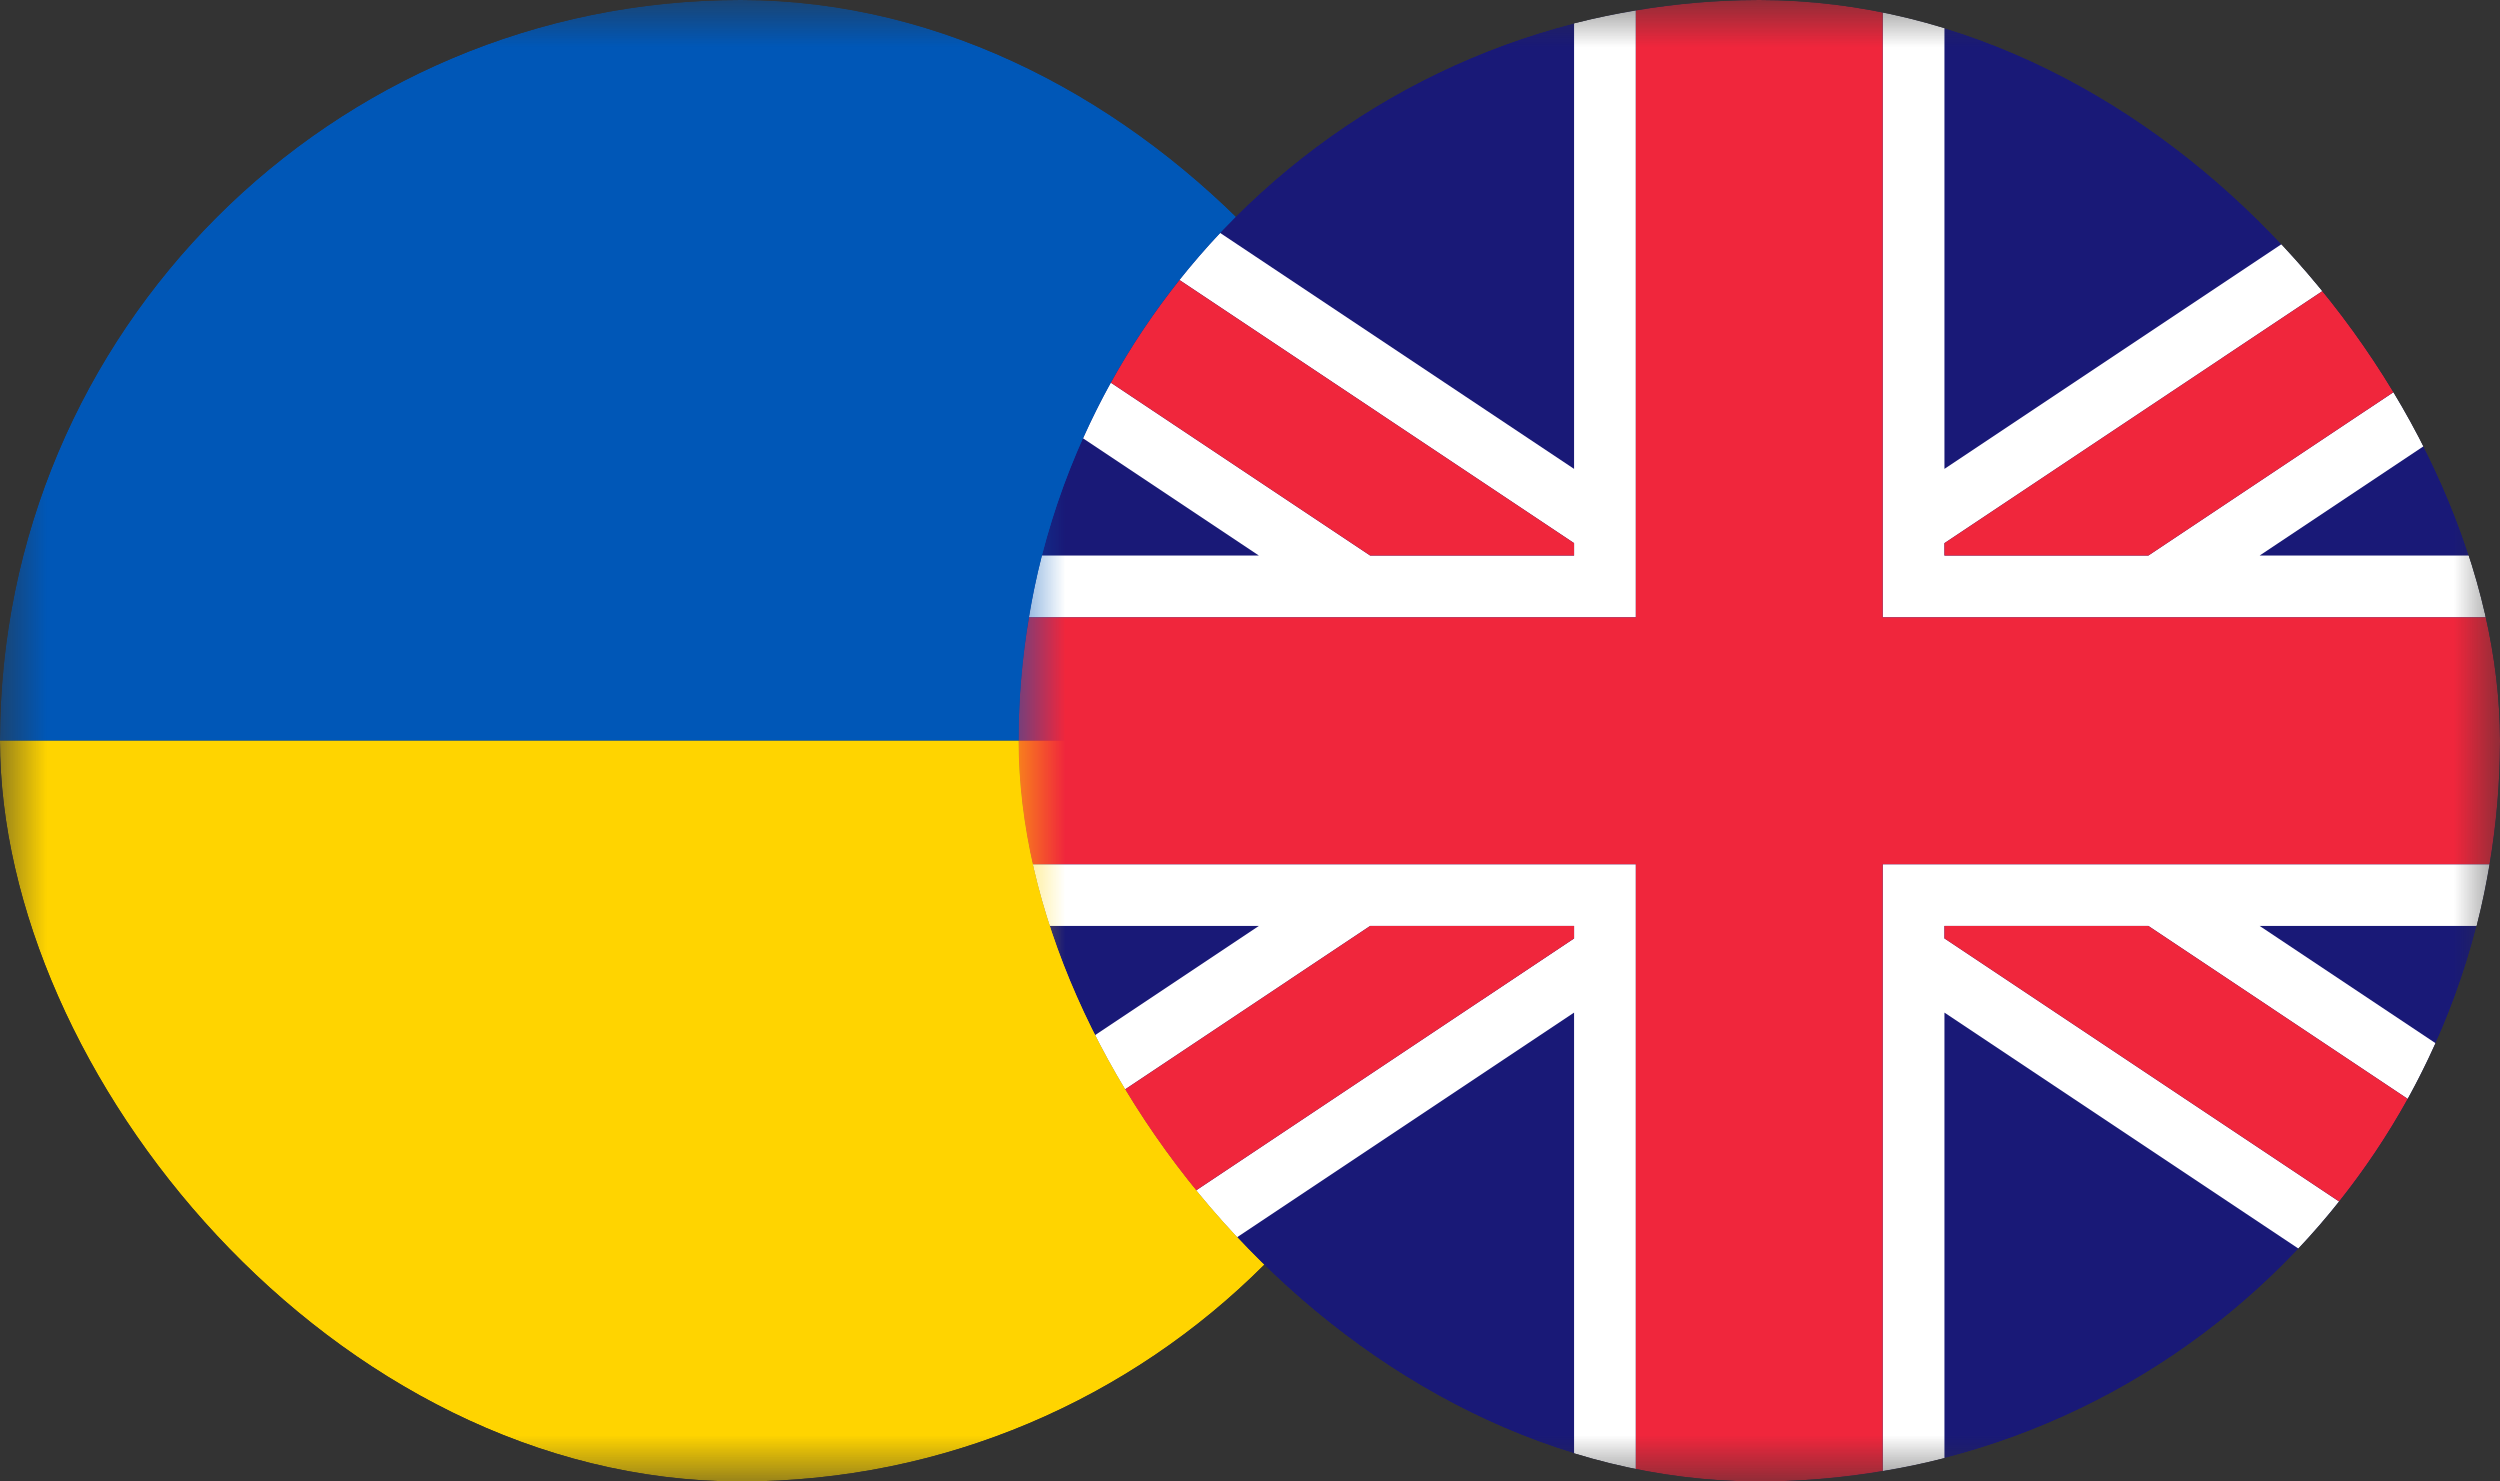
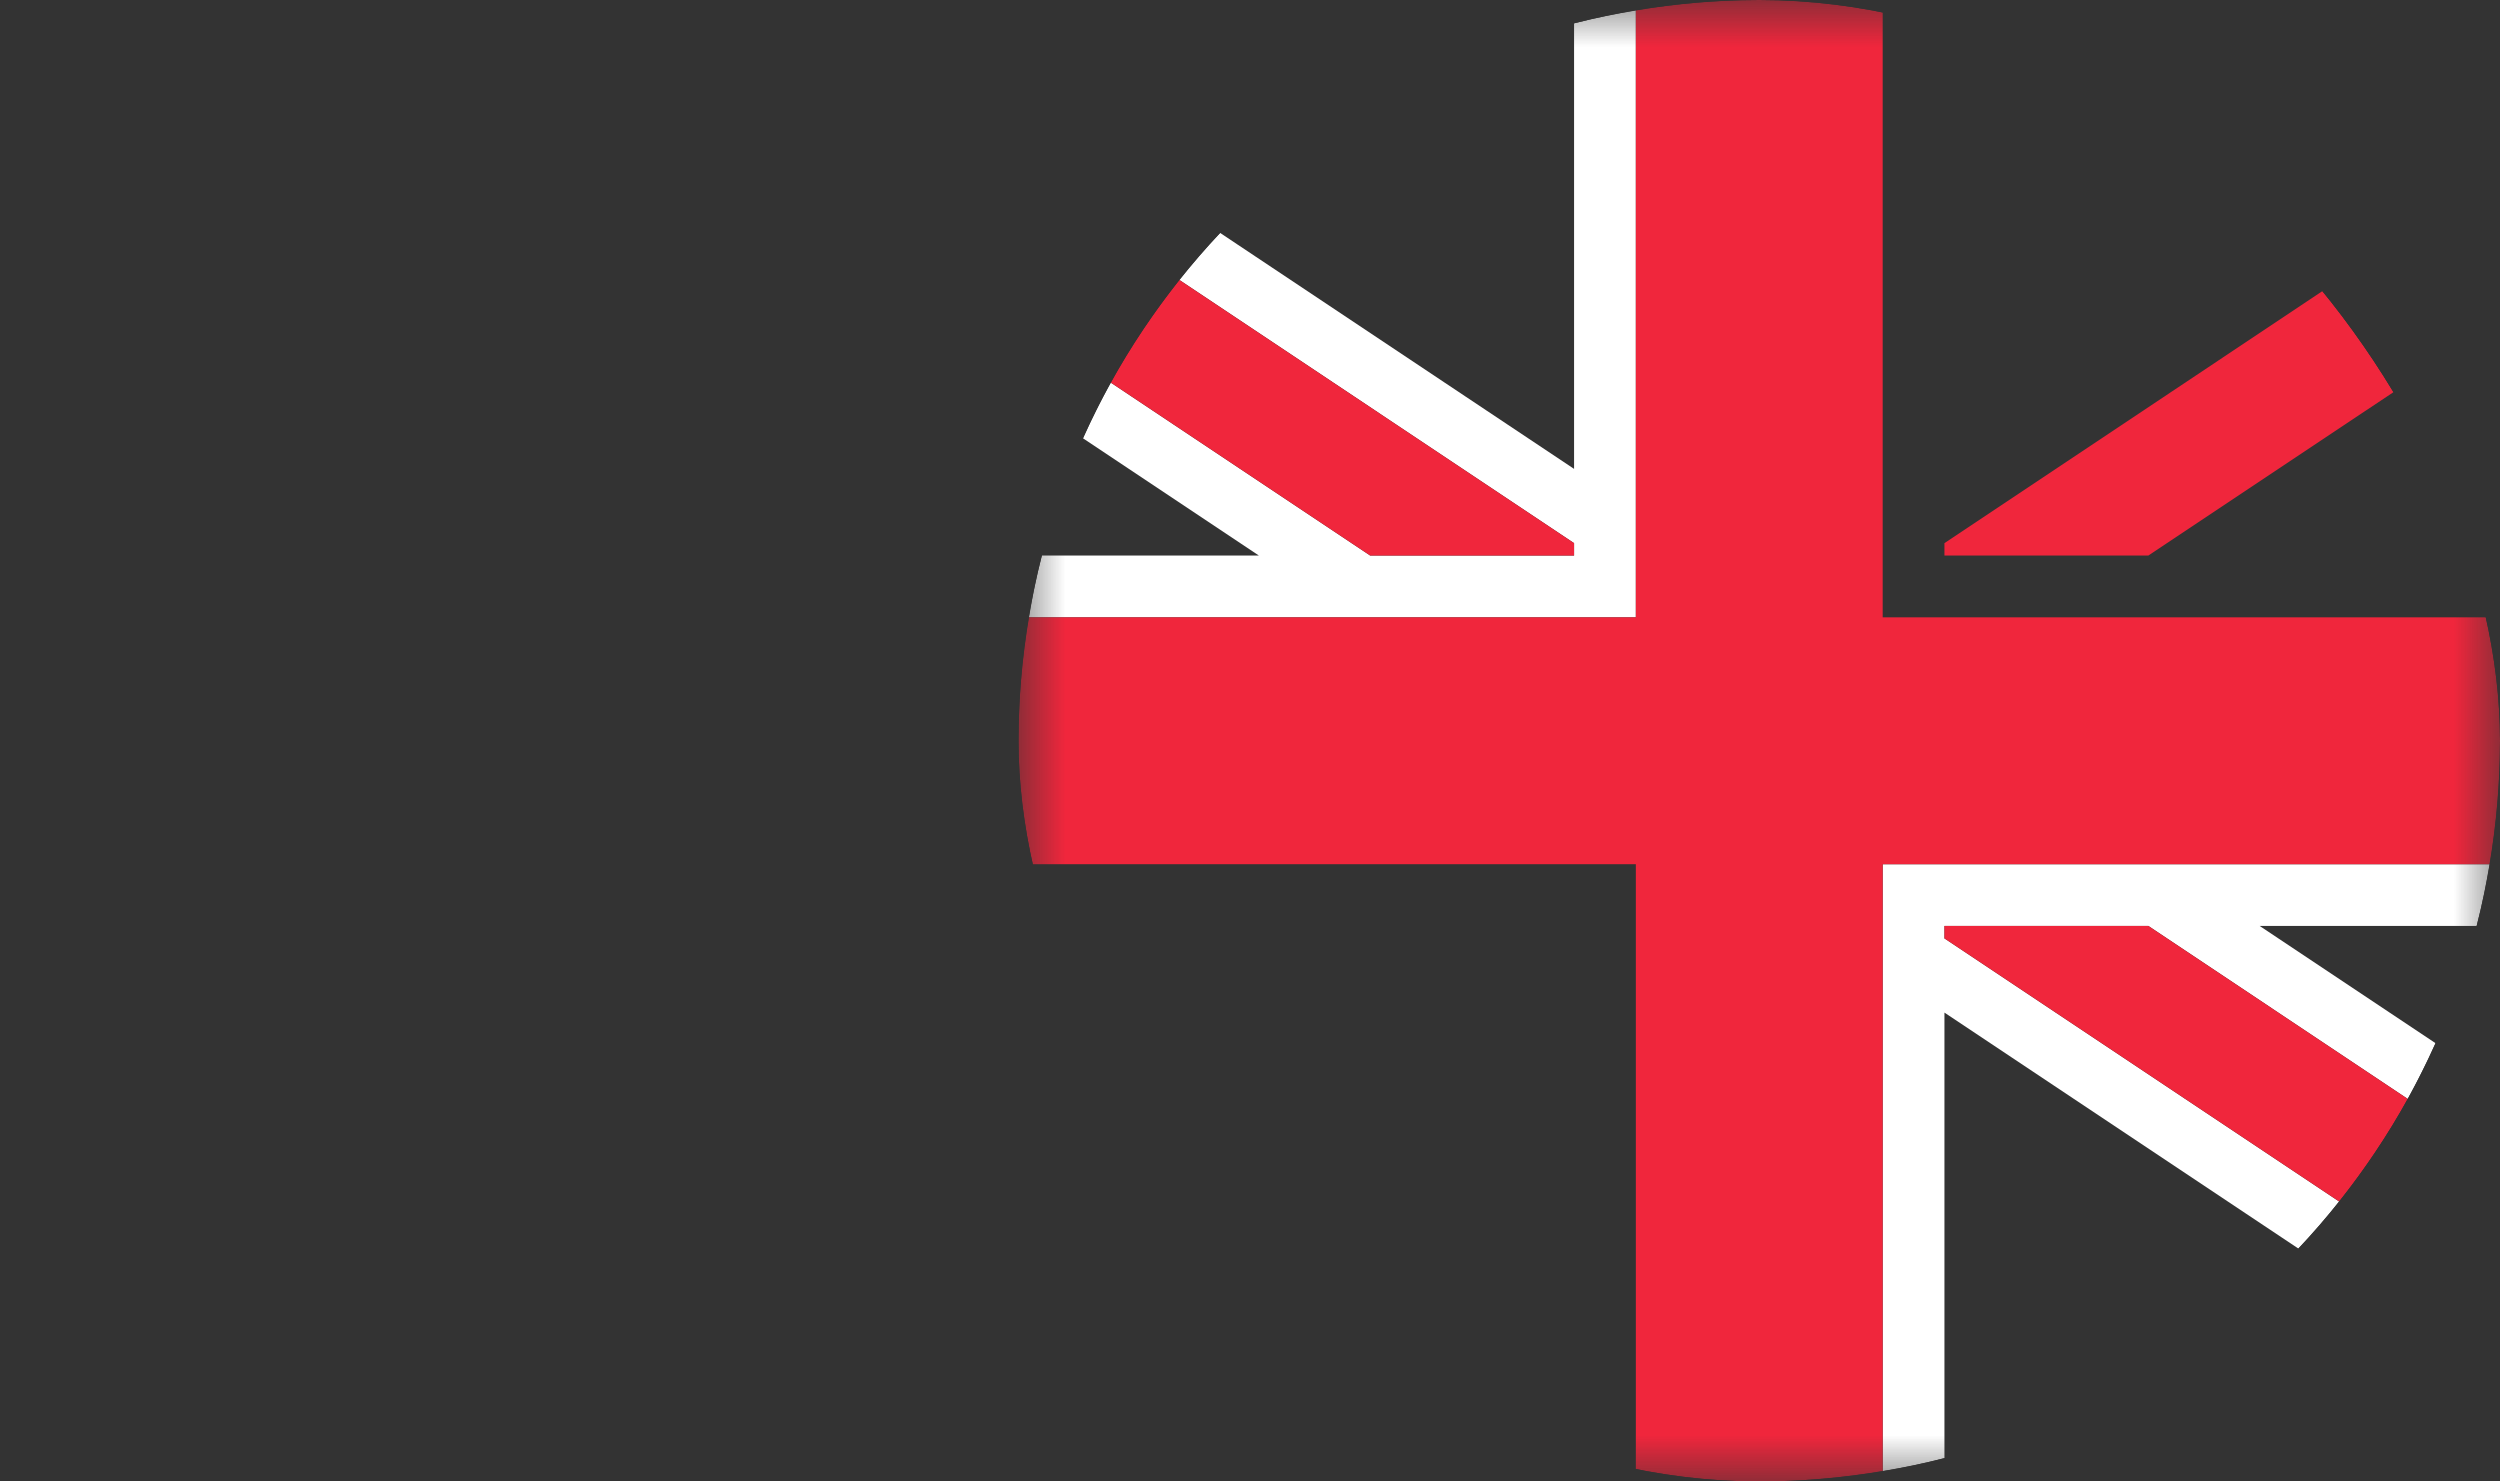
<svg xmlns="http://www.w3.org/2000/svg" width="27" height="16" viewBox="0 0 27 16" fill="none">
  <rect x="0" y="0" width="27" height="16" fill="#333333" stroke="none" />
  <g clip-path="url(#clip0_2475_2176)">
    <mask id="mask0_2475_2176" style="mask-type:luminance" maskUnits="userSpaceOnUse" x="0" y="0" width="16" height="16">
-       <path d="M16 0H0V16H16V0Z" fill="white" />
-     </mask>
+       </mask>
    <g mask="url(#mask0_2475_2176)">
      <path d="M0 8H16C16 3.582 12.418 0 8 0C3.582 0 0 3.582 0 8Z" fill="#0057B7" />
      <path d="M16 8H0C0 12.418 3.582 16 8 16C12.418 16 16 12.418 16 8Z" fill="#FFD400" />
    </g>
  </g>
  <g clip-path="url(#clip1_2475_2176)">
    <mask id="mask1_2475_2176" style="mask-type:luminance" maskUnits="userSpaceOnUse" x="11" y="0" width="16" height="16">
      <path d="M27 0H11V16H27V0Z" fill="white" />
    </mask>
    <g mask="url(#mask1_2475_2176)">
-       <path d="M19 16C23.418 16 27 12.418 27 8C27 3.582 23.418 0 19 0C14.582 0 11 3.582 11 8C11 12.418 14.582 16 19 16Z" fill="#191977" />
      <path d="M17 5.064L13.178 2.516C13.024 2.679 12.878 2.849 12.738 3.024L17 5.866V6H14.798L11.997 4.133C11.889 4.328 11.789 4.529 11.697 4.734L13.596 6H11.252C11.196 6.219 11.15 6.441 11.113 6.667H17.667V0.113C17.441 0.151 17.218 0.196 17 0.252L17 5.064Z" fill="white" />
-       <path d="M11.113 9.334C11.15 9.559 11.196 9.782 11.252 10H13.596L11.697 11.266C11.789 11.471 11.889 11.672 11.997 11.868L14.798 10H17V10.135L12.738 12.976C12.878 13.152 13.024 13.321 13.178 13.484L17 10.936V15.748C17.218 15.804 17.441 15.85 17.667 15.887V9.334L11.113 9.334Z" fill="white" />
-       <path d="M26.887 6.667C26.849 6.441 26.804 6.219 26.748 6H24.404L26.303 4.734C26.211 4.529 26.111 4.328 26.003 4.133L23.202 6H21V5.866L25.262 3.024C25.122 2.849 24.976 2.679 24.822 2.516L21 5.064V0.252C20.782 0.196 20.559 0.151 20.333 0.113V6.667L26.887 6.667Z" fill="white" />
      <path d="M20.333 9.334V15.887C20.559 15.85 20.782 15.804 21 15.748V10.936L24.822 13.484C24.976 13.321 25.122 13.152 25.262 12.976L21 10.135V10H23.202L26.003 11.868C26.111 11.672 26.211 11.471 26.303 11.266L24.404 10H26.748C26.804 9.782 26.849 9.559 26.887 9.334L20.333 9.334Z" fill="white" />
      <path d="M17 6V5.866L12.738 3.024C12.462 3.372 12.213 3.742 11.997 4.133L14.798 6H17Z" fill="#F0263C" />
      <path d="M26.003 4.133C25.787 3.742 25.538 3.372 25.262 3.024L21 5.866V6H23.202L26.003 4.133Z" fill="#F0263C" />
-       <path d="M11.997 11.868C12.213 12.258 12.462 12.629 12.738 12.976L17 10.135V10H14.798L11.997 11.868Z" fill="#F0263C" />
      <path d="M21 10V10.135L25.262 12.976C25.538 12.629 25.787 12.258 26.003 11.868L23.202 10L21 10Z" fill="#F0263C" />
      <path d="M26.887 6.667H20.333V0.113C19.899 0.04 19.454 0 19 0C18.546 0 18.101 0.04 17.667 0.113V6.667H11.113C11.04 7.101 11 7.545 11 8C11 8.455 11.04 8.899 11.113 9.333H17.667V15.887C18.101 15.96 18.546 16 19 16C19.454 16 19.899 15.96 20.333 15.887V9.333H26.887C26.96 8.899 27 8.454 27 8C27 7.545 26.96 7.101 26.887 6.667Z" fill="#F0263C" />
    </g>
  </g>
  <defs>
    <clipPath id="clip0_2475_2176">
      <rect width="16" height="16" rx="8" fill="white" />
    </clipPath>
    <clipPath id="clip1_2475_2176">
      <rect x="11" width="16" height="16" rx="8" fill="white" />
    </clipPath>
  </defs>
</svg>